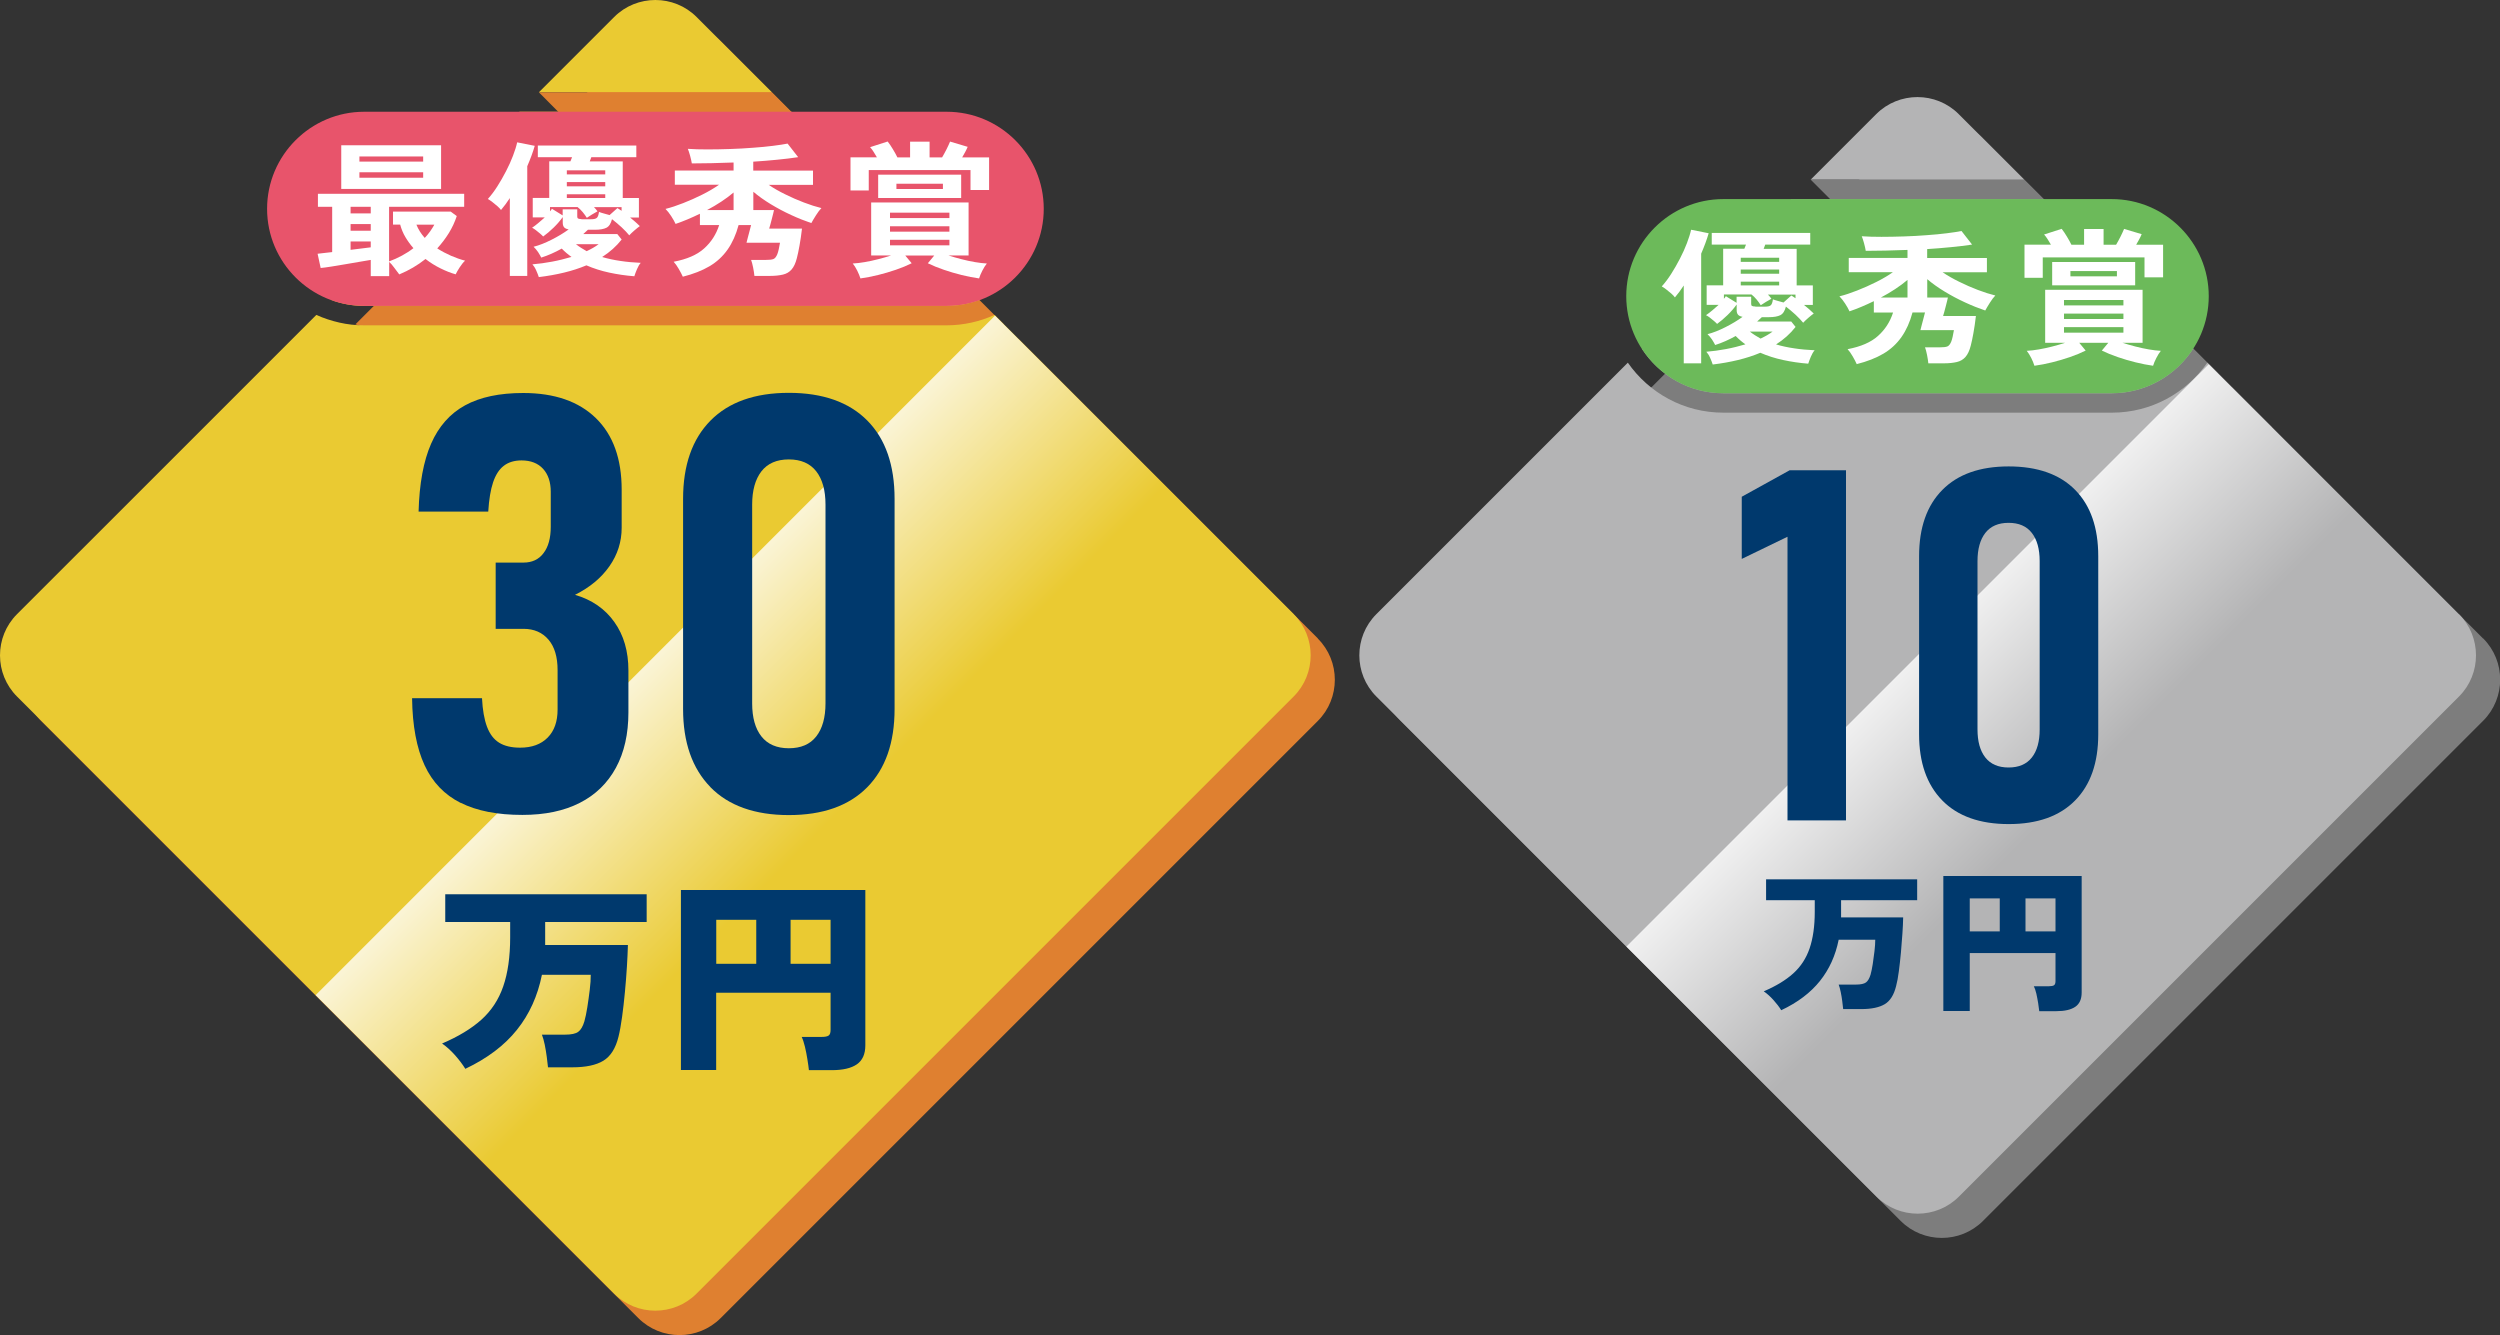
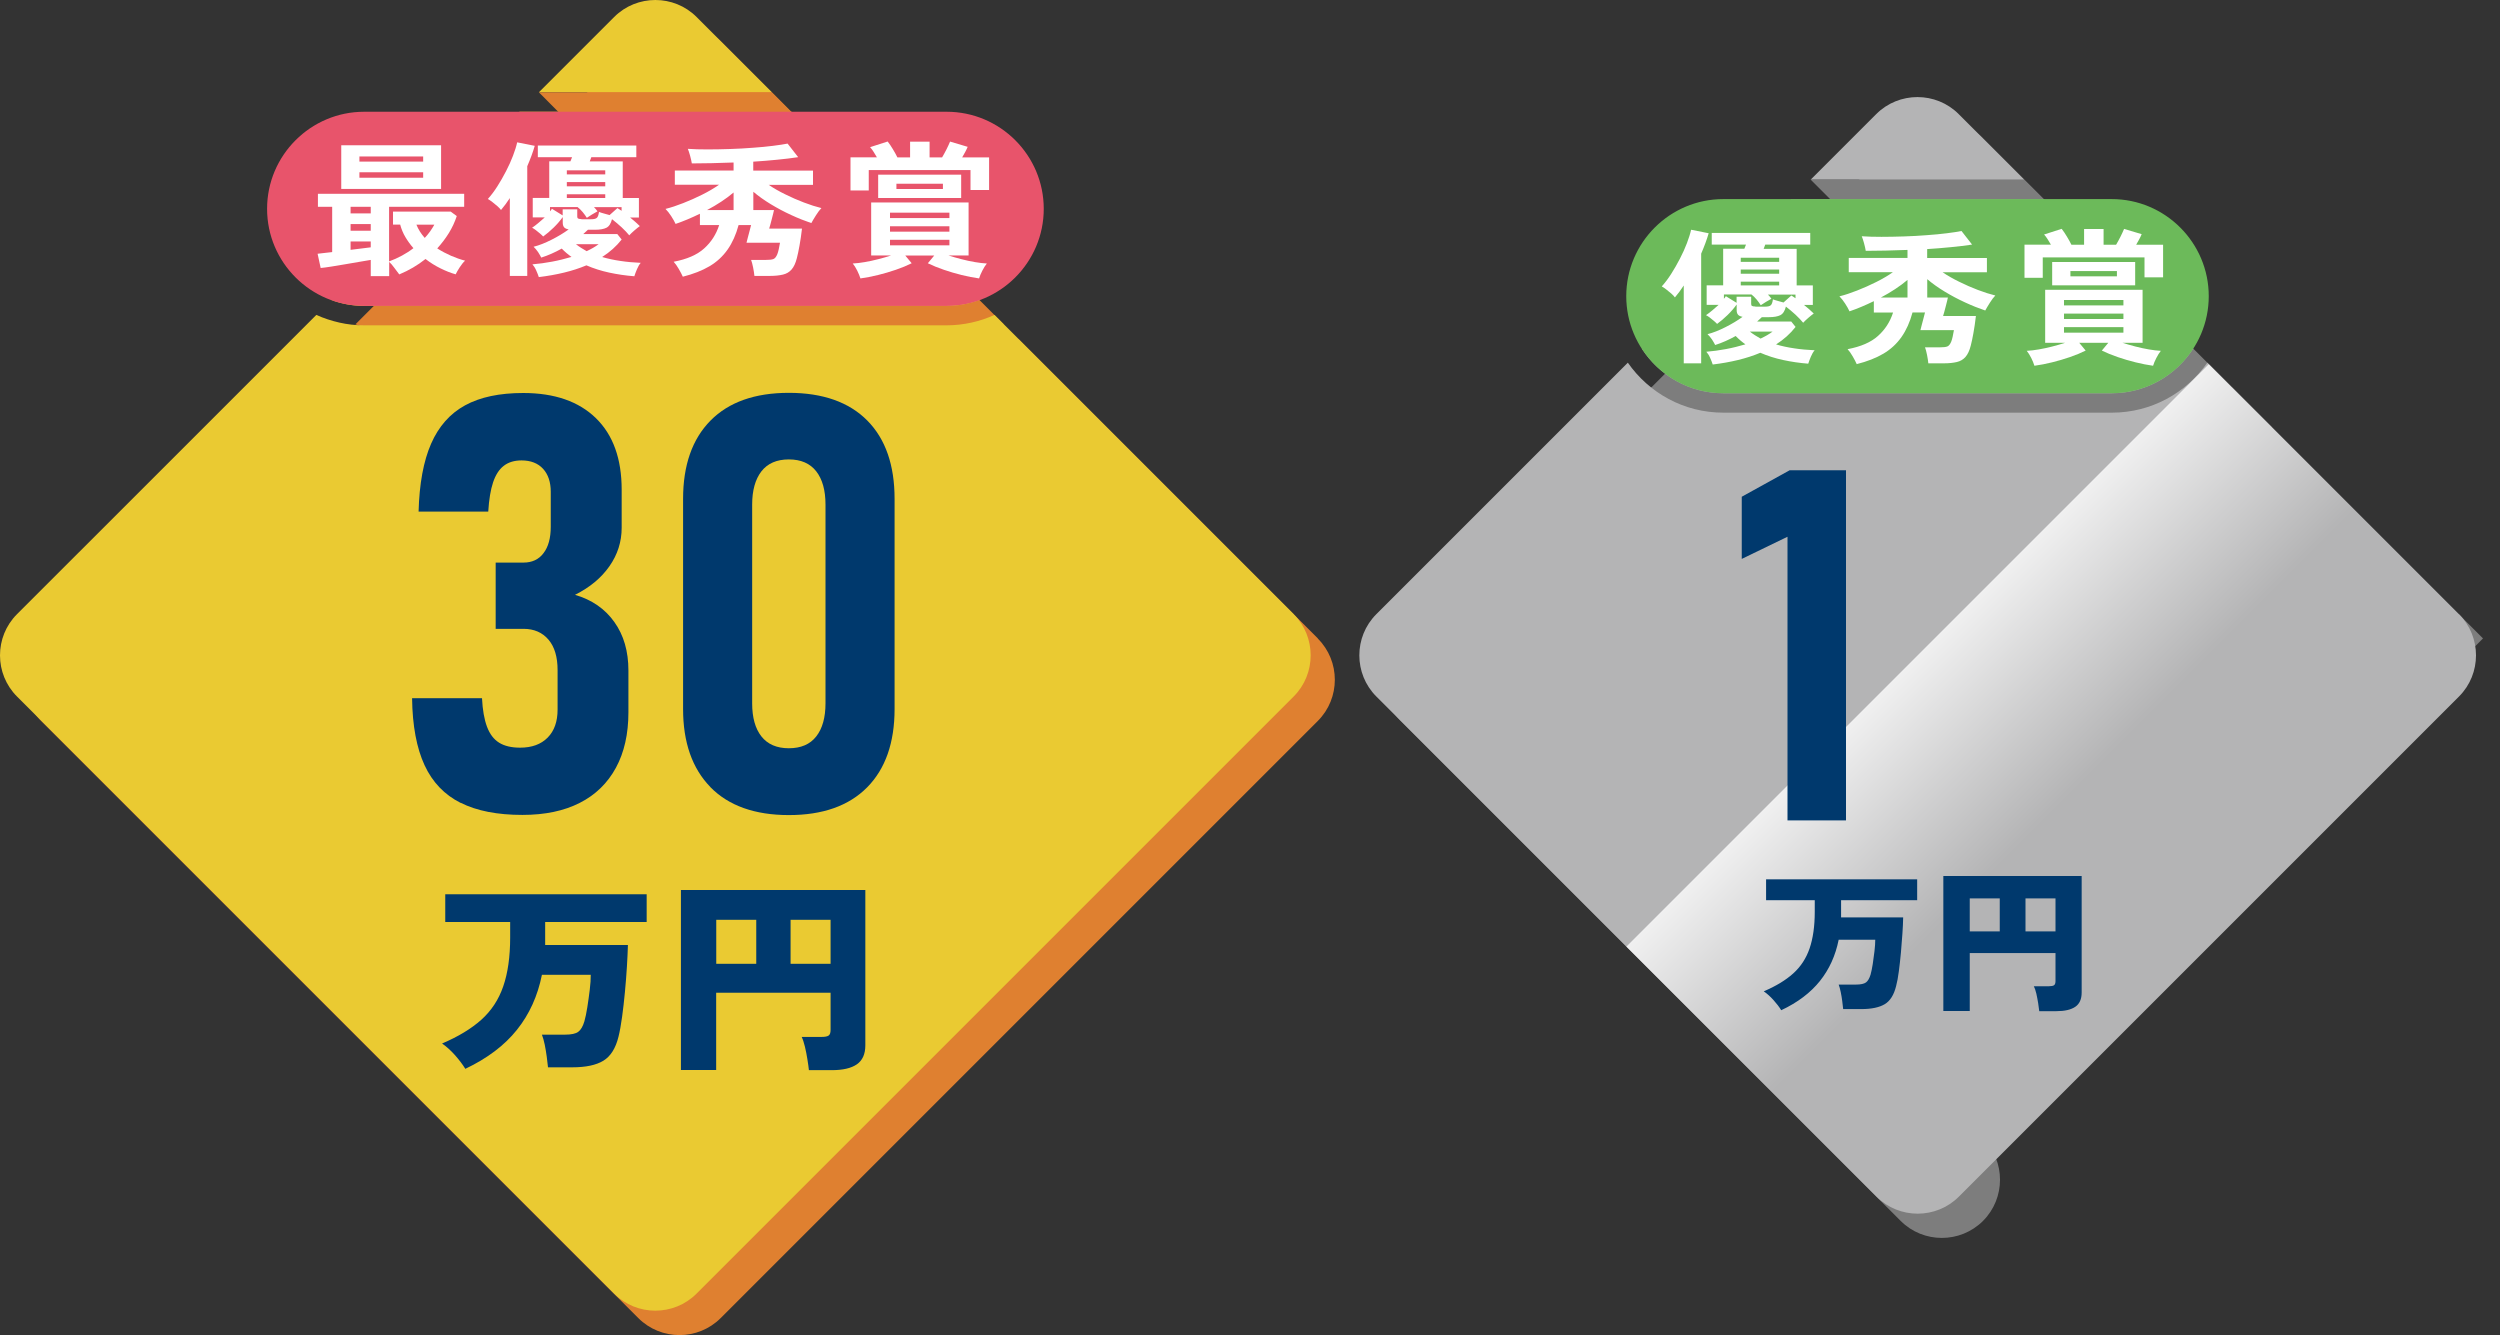
<svg xmlns="http://www.w3.org/2000/svg" xmlns:xlink="http://www.w3.org/1999/xlink" id="_レイヤー_2" viewBox="0 0 300 160.22">
  <rect x="0" y="0" width="300" height="160.22" fill="#333333" stroke="none" />
  <defs>
    <style>.cls-1{fill:#fff;}.cls-2{fill:#00396d;}.cls-3{fill:url(#_名称未設定グラデーション_42-2);}.cls-3,.cls-4{opacity:.8;}.cls-5{fill:#eaca32;}.cls-6{clip-path:url(#clippath-1);}.cls-7{fill:#e8546b;}.cls-8{fill:#7d7d7d;}.cls-9{fill:#df8030;}.cls-4{fill:url(#_名称未設定グラデーション_42);}.cls-10{clip-path:url(#clippath);}.cls-11{fill:none;}.cls-12{fill:#6cba5a;}.cls-13{fill:#b4b4b5;}</style>
    <clipPath id="clippath">
      <path class="cls-11" d="m295.06,73.7l-15.09-15.09-15.09-15.09c-1.26,1.81-2.94,3.31-4.9,4.36-1.96,1.05-4.19,1.64-6.57,1.64h-46.6c-2.38,0-4.61-.59-6.57-1.64s-3.64-2.55-4.9-4.36l-15.09,15.09-15.09,15.09c-1.36,1.36-2.04,3.15-2.04,4.94s.68,3.58,2.04,4.94l30.01,30.01,30.01,30.01c1.36,1.36,3.15,2.04,4.94,2.04s3.58-.68,4.94-2.04l30.01-30.01,30.01-30.01c1.36-1.36,2.04-3.15,2.04-4.94s-.68-3.58-2.04-4.94Z" />
    </clipPath>
    <linearGradient id="_名称未設定グラデーション_42" x1="265.05" y1="113.6" x2="230.1" y2="78.65" gradientUnits="userSpaceOnUse">
      <stop offset=".5" stop-color="#fff" stop-opacity="0" />
      <stop offset="1" stop-color="#fff" />
    </linearGradient>
    <clipPath id="clippath-1">
      <path class="cls-11" d="m155.26,73.7l-17.96-17.96-17.96-17.96c-.88.4-1.8.71-2.76.92s-1.96.33-2.98.33H43.7c-1.03,0-2.02-.11-2.98-.33s-1.88-.52-2.76-.92l-17.96,17.96L2.04,73.7c-1.36,1.36-2.04,3.15-2.04,4.94s.68,3.58,2.04,4.94l35.83,35.83,35.83,35.83c1.36,1.36,3.15,2.04,4.94,2.04s3.58-.68,4.94-2.04l35.83-35.83,35.83-35.83c1.36-1.36,2.04-3.15,2.04-4.94s-.68-3.58-2.04-4.94Z" />
    </clipPath>
    <linearGradient id="_名称未設定グラデーション_42-2" x1="119.42" y1="119.42" x2="78.65" y2="78.65" xlink:href="#_名称未設定グラデーション_42" />
  </defs>
  <g id="_レイヤー_2-2">
    <path class="cls-8" d="m237.95,16.59c-2.72-2.72-7.17-2.72-9.89,0l-34.67,34.67h79.23s-34.68-34.67-34.68-34.67Z" />
-     <path class="cls-8" d="m209.7,50.1h46.6c4.1,0,7.71-2.14,9.79-5.36l-17.94-17.94h-30.29l-17.94,17.94c2.08,3.22,5.68,5.36,9.79,5.36Z" />
-     <path class="cls-8" d="m297.96,76.61l-15.09-15.09-15.09-15.09c-1.26,1.81-2.94,3.31-4.9,4.36-1.96,1.05-4.19,1.64-6.57,1.64h-46.6c-2.38,0-4.61-.59-6.57-1.64-1.96-1.05-3.64-2.55-4.9-4.36l-15.09,15.09-15.09,15.09c-1.36,1.36-2.04,3.15-2.04,4.94s.68,3.58,2.04,4.94l30.01,30.01,30.01,30.01c1.36,1.36,3.15,2.04,4.94,2.04s3.58-.68,4.94-2.04l30.01-30.01,30.01-30.01c1.36-1.36,2.04-3.15,2.04-4.94s-.68-3.58-2.04-4.94Z" />
+     <path class="cls-8" d="m297.96,76.61l-15.09-15.09-15.09-15.09c-1.26,1.81-2.94,3.31-4.9,4.36-1.96,1.05-4.19,1.64-6.57,1.64h-46.6c-2.38,0-4.61-.59-6.57-1.64-1.96-1.05-3.64-2.55-4.9-4.36l-15.09,15.09-15.09,15.09c-1.36,1.36-2.04,3.15-2.04,4.94s.68,3.58,2.04,4.94l30.01,30.01,30.01,30.01c1.36,1.36,3.15,2.04,4.94,2.04s3.58-.68,4.94-2.04c1.36-1.36,2.04-3.15,2.04-4.94s-.68-3.58-2.04-4.94Z" />
    <path class="cls-13" d="m235.04,13.69c-2.72-2.72-7.17-2.72-9.89,0l-7.87,7.87h25.63l-7.87-7.87Z" />
    <path class="cls-13" d="m206.8,47.19h46.6c4.1,0,7.71-2.14,9.79-5.36l-17.94-17.94h-30.29l-17.94,17.94c2.08,3.22,5.68,5.36,9.79,5.36Z" />
    <path class="cls-13" d="m295.06,73.7l-15.09-15.09-15.09-15.09c-1.26,1.81-2.94,3.31-4.9,4.36-1.96,1.05-4.19,1.64-6.57,1.64h-46.6c-2.38,0-4.61-.59-6.57-1.64-1.96-1.05-3.64-2.55-4.9-4.36l-15.09,15.09-15.09,15.09c-1.36,1.36-2.04,3.15-2.04,4.94s.68,3.58,2.04,4.94l30.01,30.01,30.01,30.01c1.36,1.36,3.15,2.04,4.94,2.04s3.58-.68,4.94-2.04l30.01-30.01,30.01-30.01c1.36-1.36,2.04-3.15,2.04-4.94s-.68-3.58-2.04-4.94Z" />
    <g class="cls-10">
      <path class="cls-4" d="m195.15,113.6l30.01,30.01c1.36,1.36,3.15,2.04,4.94,2.04s3.58-.68,4.94-2.04l30.01-30.01,30.01-30.01c1.36-1.36,2.04-3.15,2.04-4.94s-.68-3.58-2.04-4.94l-15.09-15.09-14.92-14.91-69.9,69.9h0Z" />
    </g>
    <polygon class="cls-8" points="217.28 21.56 219.61 23.89 245.24 23.89 242.91 21.56 217.28 21.56" />
    <path class="cls-2" d="m221.52,98.45h-7.02v-34.04l-5.49,2.66v-7.46l5.75-3.18h6.76v42.02Z" />
-     <path class="cls-2" d="m233.06,96.04c-1.85-1.9-2.77-4.54-2.77-7.93v-21.36c0-3.43.93-6.08,2.79-7.96,1.86-1.88,4.51-2.82,7.96-2.82s6.13.94,7.98,2.82c1.85,1.88,2.77,4.53,2.77,7.96v21.36c0,3.43-.93,6.08-2.79,7.96-1.86,1.88-4.51,2.82-7.96,2.82s-6.13-.95-7.98-2.85Zm10.76-5.14c.63-.8.94-1.92.94-3.37v-20.2c0-1.44-.31-2.57-.94-3.38-.63-.81-1.56-1.21-2.79-1.21s-2.16.4-2.79,1.21c-.63.81-.94,1.94-.94,3.38v20.2c0,1.44.31,2.57.94,3.37.63.8,1.56,1.2,2.79,1.2s2.16-.4,2.79-1.2Z" />
    <path class="cls-2" d="m213.75,121.23c-.24-.39-.55-.8-.93-1.22s-.76-.77-1.17-1.05c1.45-.62,2.63-1.33,3.53-2.14.9-.81,1.56-1.81,1.97-3.01.41-1.2.62-2.66.62-4.4v-1.39h-5.84v-2.5h18.13v2.5h-9.13v2.07h7.45c-.01.56-.04,1.2-.09,1.94-.05.74-.11,1.5-.18,2.29-.07.79-.16,1.53-.25,2.24-.09.7-.2,1.3-.33,1.78-.26,1.05-.71,1.77-1.36,2.16s-1.59.59-2.81.59h-2.18c-.03-.27-.07-.59-.11-.95s-.11-.72-.18-1.08c-.07-.36-.16-.66-.25-.91h2.06c.58,0,.99-.09,1.22-.26.23-.17.41-.49.55-.94.09-.33.18-.76.26-1.27s.15-1.03.21-1.56.09-.98.09-1.35h-4.39c-.38,1.9-1.13,3.55-2.25,4.95-1.12,1.4-2.66,2.57-4.63,3.5Z" />
    <path class="cls-2" d="m244.71,121.35c-.03-.26-.07-.58-.13-.97-.06-.39-.14-.77-.22-1.15-.09-.38-.19-.67-.3-.88h1.79c.3,0,.51-.04.63-.12.12-.08.18-.25.18-.51v-3.35h-10.29v6.95h-3.17v-16.2h16.6v13.98c0,.79-.25,1.36-.76,1.71-.51.35-1.26.53-2.27.53h-2.06Zm-8.34-9.58h3.6v-3.96h-3.6v3.96Zm6.69,0h3.6v-3.96h-3.6v3.96Z" />
    <path class="cls-12" d="m253.4,23.89h-46.6c-6.42,0-11.65,5.23-11.65,11.65s5.23,11.65,11.65,11.65h46.6c6.42,0,11.65-5.23,11.65-11.65s-5.23-11.65-11.65-11.65Z" />
    <path class="cls-1" d="m202.05,43.61v-9.35c-.17.26-.34.51-.52.75-.18.24-.36.47-.54.68-.09-.13-.23-.28-.42-.45-.19-.17-.39-.33-.61-.5-.21-.16-.39-.29-.55-.37.38-.42.76-.92,1.13-1.5.37-.58.72-1.19,1.05-1.83.33-.63.61-1.26.84-1.86.23-.61.4-1.14.5-1.61l2.11.42c-.22.76-.52,1.57-.9,2.45v13.16h-2.1Zm3.48.14c-.08-.24-.18-.52-.32-.82-.13-.3-.29-.54-.45-.72.76-.06,1.54-.17,2.35-.32s1.59-.35,2.34-.57c-.4-.28-.79-.61-1.17-1-.4.22-.8.43-1.22.61-.42.19-.83.34-1.24.47-.08-.17-.21-.39-.38-.66-.18-.26-.36-.47-.54-.64.68-.17,1.4-.46,2.17-.85.77-.39,1.45-.8,2.04-1.23-.26-.05-.44-.13-.55-.26-.11-.13-.16-.31-.16-.56v-.66c-.3.42-.66.84-1.09,1.26s-.85.77-1.26,1.07c-.08-.09-.2-.21-.38-.36-.17-.15-.35-.28-.52-.42-.17-.13-.32-.22-.43-.27.24-.16.5-.36.76-.58.26-.22.52-.44.76-.66h-1.44v-2.34h1.98v-4.39h2.54c.03-.08.06-.17.1-.25s.07-.17.1-.25h-4.11v-1.4h11.82v1.4h-5.4l-.19.51h3.96v4.39h1.94v2.34h-1.06c.22.17.43.35.62.52.2.17.38.34.55.51-.17.12-.38.29-.65.52-.27.23-.47.43-.62.59-.23-.29-.54-.61-.92-.97-.39-.35-.77-.68-1.15-.97-.13.52-.35.87-.67,1.03-.32.16-.78.24-1.37.24h-.85c-.09.08-.18.17-.27.25-.09.09-.19.18-.29.27h4.09l.52.65c-.64.82-1.42,1.51-2.34,2.1.68.2,1.41.36,2.18.47.77.12,1.59.19,2.45.23-.17.19-.32.45-.46.78s-.24.61-.31.83c-1.04-.08-2.04-.23-3.02-.44-.97-.21-1.88-.5-2.73-.87-.83.35-1.73.64-2.68.87-.95.23-1.96.41-3.03.54Zm5.11-6.95h1.13c.35,0,.58-.05.71-.16.13-.1.22-.34.27-.72.14.06.34.12.59.19.25.07.48.13.68.19l.94-.84c.09.05.17.1.25.16.08.06.16.12.25.17v-.44h-3.31c.08.08.15.17.23.25.08.09.14.17.19.25-.18.09-.4.22-.66.38-.26.16-.47.3-.62.4-.13-.21-.29-.44-.49-.68s-.41-.45-.62-.61h-3.31v.51c.1-.11.18-.21.23-.31l1.29.8v-.73h1.75v.86c0,.12.03.2.1.24s.2.07.4.07Zm-1.75-5.38h4.61v-.49h-4.61v.49Zm0,1.43h4.61v-.51h-4.61v.51Zm0,1.4h4.61v-.45h-4.61v.45Zm2.38,6.38c.27-.13.53-.26.77-.4s.47-.29.67-.44h-2.73c.19.15.4.3.62.44s.44.27.67.4Z" />
    <path class="cls-1" d="m222.81,43.7c-.12-.27-.28-.58-.49-.94-.21-.36-.41-.65-.61-.86,1.59-.3,2.81-.83,3.65-1.59.85-.76,1.45-1.69,1.81-2.81h-2.31v-1.36c-1.03.5-2,.91-2.92,1.22-.13-.28-.3-.59-.53-.94s-.45-.63-.68-.86c.65-.16,1.37-.4,2.13-.7.77-.3,1.53-.64,2.29-1.02.76-.38,1.42-.77,2-1.18h-5.3v-1.71h7.05v-.96c-.9.03-1.77.06-2.63.08-.86.02-1.65.03-2.38.03-.04-.26-.11-.56-.21-.93-.1-.36-.19-.63-.27-.82.7.05,1.5.07,2.37.07s1.78-.02,2.72-.05c.94-.03,1.84-.08,2.72-.15.88-.06,1.68-.14,2.4-.23.72-.09,1.31-.18,1.76-.27l1.27,1.63c-.78.12-1.63.22-2.55.31-.92.09-1.86.17-2.84.23v1.07h7.17v1.71h-5.32c.59.4,1.25.78,1.99,1.14.74.37,1.48.69,2.24.98.76.29,1.45.51,2.1.67-.21.21-.42.5-.65.86-.23.36-.42.68-.56.94-.77-.26-1.58-.58-2.42-.97-.85-.39-1.66-.82-2.45-1.3-.79-.48-1.48-.97-2.09-1.49v2.2h2.48c-.01.08-.05.22-.1.43s-.11.43-.17.67-.12.47-.18.68c-.06.21-.1.36-.13.44h3.94c-.09.77-.19,1.45-.3,2.05-.11.6-.21,1.1-.32,1.51-.15.59-.36,1.04-.63,1.35s-.61.51-1.03.61c-.42.1-.94.16-1.57.16h-1.86c-.03-.29-.08-.64-.16-1.03s-.16-.69-.24-.89h1.77c.41,0,.71-.03.9-.1s.35-.27.48-.59c.06-.16.12-.36.17-.59s.1-.49.15-.78h-4.02c.03-.11.08-.3.15-.59s.15-.58.23-.87.13-.52.17-.66h-1.5c-.31,1.15-.75,2.13-1.32,2.94-.57.81-1.29,1.48-2.17,2-.88.52-1.95.94-3.22,1.26Zm2.9-8h3.19v-2.11c-.44.37-.93.74-1.48,1.1-.55.36-1.12.7-1.71,1.01Z" />
    <path class="cls-1" d="m242.94,33.33v-3.97h3.17c-.13-.22-.26-.44-.4-.66-.14-.22-.28-.41-.42-.56l2.11-.68c.2.26.42.57.63.93.22.36.4.69.54.98h1.52v-1.89h2.34v1.89h1.5c.18-.3.35-.62.52-.95.17-.33.31-.65.44-.95l2.11.63c-.08.19-.17.39-.29.61-.12.22-.24.44-.37.66h3.23v3.91h-2.23v-2.39h-12.21v2.45h-2.21Zm1.19,10.56c-.08-.27-.21-.58-.38-.93-.18-.35-.36-.64-.54-.86.44-.02.92-.08,1.45-.17s1.07-.21,1.62-.35c.55-.14,1.06-.29,1.52-.44h-2.38v-6.36h11.69v6.36h-2.4c.47.15.98.3,1.53.44.54.14,1.09.26,1.62.35s1.02.15,1.44.17c-.18.22-.36.51-.54.86-.18.35-.31.66-.39.93-.67-.09-1.36-.23-2.1-.41-.73-.18-1.44-.39-2.14-.63-.7-.24-1.34-.5-1.91-.78l.77-.93h-3.48l.77.93c-.56.28-1.19.54-1.89.78-.7.24-1.41.45-2.14.63s-1.44.32-2.11.41Zm2.13-9.65v-2.8h9.96v2.8h-9.96Zm1.42,2.41h7.13v-.65h-7.13v.65Zm0,1.63h7.13v-.65h-7.13v.65Zm0,1.64h7.13v-.66h-7.13v.66Zm.77-6.76h5.58v-.63h-5.58v.63Z" />
    <path class="cls-9" d="m46.6,39.63c-1.39,0-2.72-.26-3.95-.71l22.59-22.59h32.62l22.59,22.59c-1.24.45-2.56.71-3.95.71H46.6Zm48.93-25.63l-9.04-9.04c-2.72-2.72-7.17-2.72-9.89,0l-9.04,9.04h27.96Zm62.63,62.63l-17.96-17.96-17.96-17.96c-.88.4-1.8.71-2.76.92s-1.96.33-2.98.33H46.6c-1.03,0-2.02-.11-2.98-.33s-1.88-.52-2.76-.92l-17.96,17.96-17.96,17.96c-1.36,1.36-2.04,3.15-2.04,4.94s.68,3.58,2.04,4.94l35.83,35.83,35.83,35.83c1.36,1.36,3.15,2.04,4.94,2.04s3.58-.68,4.94-2.04l35.83-35.83,35.83-35.83c1.36-1.36,2.04-3.15,2.04-4.94s-.68-3.58-2.04-4.94Z" />
    <path class="cls-5" d="m43.7,36.71c-1.39,0-2.72-.26-3.95-.71l22.59-22.59h32.62l22.59,22.59c-1.24.45-2.56.71-3.95.71H43.7Zm48.93-25.63l-9.04-9.04c-2.72-2.72-7.17-2.72-9.89,0l-9.04,9.04h27.96Zm62.63,62.63l-17.96-17.96-17.96-17.96c-.88.4-1.8.71-2.76.92s-1.96.33-2.98.33H43.7c-1.03,0-2.02-.11-2.98-.33s-1.88-.52-2.76-.92l-17.96,17.96L2.04,73.7c-1.36,1.36-2.04,3.15-2.04,4.94s.68,3.58,2.04,4.94l35.83,35.83,35.83,35.83c1.36,1.36,3.15,2.04,4.94,2.04s3.58-.68,4.94-2.04l35.83-35.83,35.83-35.83c1.36-1.36,2.04-3.15,2.04-4.94s-.68-3.58-2.04-4.94Z" />
    <polygon class="cls-9" points="64.67 11.08 67.57 14 95.53 14 92.63 11.08 64.67 11.08" />
    <g class="cls-6">
-       <path class="cls-3" d="m73.7,155.26c1.36,1.36,3.15,2.04,4.94,2.04s3.58-.68,4.94-2.04l35.83-35.83,35.83-35.83c1.36-1.36,2.04-3.15,2.04-4.94s-.68-3.58-2.04-4.94l-17.96-17.96-17.88-17.88L37.87,119.42l35.83,35.83Z" />
-     </g>
+       </g>
    <path class="cls-7" d="m113.6,13.41H43.7c-6.42,0-11.65,5.23-11.65,11.65s5.23,11.65,11.65,11.65h69.9c6.42,0,11.65-5.23,11.65-11.65s-5.23-11.65-11.65-11.65Z" />
    <path class="cls-1" d="m44.49,33.16v-1.97c-.4.07-.87.15-1.42.24-.55.09-1.12.19-1.69.29s-1.12.19-1.63.27-.94.14-1.27.17l-.37-1.71c.22-.02.48-.05.78-.09.3-.04.62-.07.97-.11v-5.43h-1.71v-1.56h17.55v1.56h-9.01v6.55c.54-.2,1.05-.43,1.55-.7.49-.27.95-.56,1.37-.89-.36-.41-.68-.85-.96-1.32-.28-.47-.49-.98-.63-1.51h-.86v-1.56h6.92l.73.54c-.23.71-.55,1.39-.95,2.04s-.87,1.26-1.39,1.84c.53.34,1.08.63,1.65.88.58.25,1.14.45,1.69.59-.21.19-.42.45-.64.79-.22.34-.39.63-.49.85-.58-.16-1.18-.4-1.81-.71s-1.23-.68-1.81-1.13c-.95.76-2,1.37-3.15,1.85-.18-.23-.38-.5-.6-.8-.22-.3-.42-.54-.61-.7v1.71h-2.19Zm-3.54-10.49v-5.24h11.98v5.24h-11.98Zm1.12,2.94h2.42v-.79h-2.42v.79Zm0,2.08h2.42v-.8h-2.42v.8Zm0,2.29c.45-.06.88-.11,1.3-.16.42-.05.79-.09,1.12-.14v-.7h-2.42v1Zm1.06-10.59h7.65v-.61h-7.65v.61Zm0,1.94h7.65v-.66h-7.65v.66Zm7.84,7.22c.24-.26.46-.52.65-.79.19-.27.36-.54.5-.8h-2.15c.23.57.56,1.1,1,1.59Z" />
    <path class="cls-1" d="m61.18,33.12v-9.35c-.17.26-.34.51-.52.75-.18.24-.36.47-.54.68-.09-.13-.23-.28-.42-.45-.19-.17-.39-.33-.61-.5-.21-.16-.39-.29-.55-.37.38-.42.76-.92,1.13-1.5.37-.58.72-1.19,1.05-1.83.33-.63.61-1.26.84-1.86.23-.61.4-1.14.5-1.61l2.11.42c-.22.76-.52,1.57-.9,2.45v13.16h-2.1Zm3.48.14c-.08-.24-.18-.52-.32-.82-.13-.3-.29-.54-.45-.72.76-.06,1.54-.17,2.35-.32s1.59-.35,2.34-.57c-.4-.28-.79-.61-1.17-1-.4.22-.8.43-1.22.61-.42.19-.83.34-1.24.47-.08-.17-.21-.39-.38-.66-.18-.26-.36-.47-.54-.64.68-.17,1.4-.46,2.17-.85.77-.39,1.45-.8,2.04-1.23-.26-.05-.44-.13-.55-.26-.11-.13-.16-.31-.16-.56v-.66c-.3.42-.66.84-1.09,1.26s-.85.77-1.26,1.07c-.08-.09-.2-.21-.38-.36-.17-.15-.35-.28-.52-.42-.17-.13-.32-.22-.43-.27.24-.16.5-.36.76-.58.26-.22.52-.44.76-.66h-1.44v-2.34h1.98v-4.39h2.54c.03-.08.06-.17.1-.25s.07-.17.1-.25h-4.11v-1.4h11.82v1.4h-5.4l-.19.51h3.96v4.39h1.94v2.34h-1.06c.22.17.43.35.62.52.2.17.38.34.55.51-.17.12-.38.29-.65.52-.27.23-.47.43-.62.59-.23-.29-.54-.61-.92-.97-.39-.35-.77-.68-1.15-.97-.13.52-.35.87-.67,1.03-.32.16-.78.24-1.37.24h-.85c-.09.08-.18.17-.27.25-.09.09-.19.18-.29.27h4.09l.52.65c-.64.82-1.42,1.51-2.34,2.1.68.2,1.41.36,2.18.47.77.12,1.59.19,2.45.23-.17.19-.32.45-.46.78s-.24.61-.31.83c-1.04-.08-2.04-.23-3.02-.44-.97-.21-1.88-.5-2.73-.87-.83.35-1.73.64-2.68.87-.95.23-1.96.41-3.03.54Zm5.11-6.95h1.13c.35,0,.58-.05.71-.16.13-.1.22-.34.27-.72.14.06.34.12.59.19.25.07.48.13.68.19l.94-.84c.09.05.17.1.25.16.08.06.16.12.25.17v-.44h-3.31c.08.08.15.17.23.25.08.09.14.17.19.25-.18.09-.4.22-.66.38-.26.16-.47.3-.62.4-.13-.21-.29-.44-.49-.68s-.41-.45-.62-.61h-3.31v.51c.1-.11.18-.21.23-.31l1.29.8v-.73h1.75v.86c0,.12.03.2.1.24s.2.07.4.07Zm-1.75-5.38h4.61v-.49h-4.61v.49Zm0,1.43h4.61v-.51h-4.61v.51Zm0,1.4h4.61v-.45h-4.61v.45Zm2.38,6.38c.27-.13.53-.26.77-.4s.47-.29.67-.44h-2.73c.19.15.4.3.62.44s.44.27.67.4Z" />
    <path class="cls-1" d="m81.94,33.21c-.12-.27-.28-.58-.49-.94-.21-.36-.41-.65-.61-.86,1.59-.3,2.81-.83,3.65-1.59.85-.76,1.45-1.69,1.81-2.81h-2.31v-1.36c-1.03.5-2,.91-2.92,1.22-.13-.28-.3-.59-.53-.94s-.45-.63-.68-.86c.65-.16,1.37-.4,2.13-.7.77-.3,1.53-.64,2.29-1.02.76-.38,1.42-.77,2-1.18h-5.3v-1.71h7.05v-.96c-.9.03-1.77.06-2.63.08-.86.02-1.65.03-2.38.03-.04-.26-.11-.56-.21-.93-.1-.36-.19-.63-.27-.82.7.05,1.5.07,2.37.07s1.78-.02,2.72-.05c.94-.03,1.84-.08,2.72-.15.88-.06,1.68-.14,2.4-.23.72-.09,1.31-.18,1.76-.27l1.27,1.63c-.78.12-1.63.22-2.55.31-.92.09-1.86.17-2.84.23v1.07h7.17v1.71h-5.32c.59.4,1.25.78,1.99,1.14.74.37,1.48.69,2.24.98.76.29,1.45.51,2.1.67-.21.21-.42.5-.65.86-.23.36-.42.68-.56.94-.77-.26-1.58-.58-2.42-.97-.85-.39-1.66-.82-2.45-1.3-.79-.48-1.48-.97-2.09-1.49v2.2h2.48c-.01.08-.05.22-.1.43s-.11.43-.17.67-.12.47-.18.68c-.06.21-.1.36-.13.44h3.94c-.09.77-.19,1.45-.3,2.05-.11.6-.21,1.1-.32,1.51-.15.59-.36,1.04-.63,1.35s-.61.51-1.03.61c-.42.1-.94.16-1.57.16h-1.86c-.03-.29-.08-.64-.16-1.03s-.16-.69-.24-.89h1.77c.41,0,.71-.03.9-.1s.35-.27.48-.59c.06-.16.12-.36.17-.59s.1-.49.15-.78h-4.02c.03-.11.08-.3.15-.59s.15-.58.23-.87.13-.52.17-.66h-1.5c-.31,1.15-.75,2.13-1.32,2.94-.57.81-1.29,1.48-2.17,2-.88.52-1.95.94-3.22,1.26Zm2.9-8h3.19v-2.11c-.44.37-.93.74-1.48,1.1-.55.36-1.12.7-1.71,1.01Z" />
    <path class="cls-1" d="m102.06,22.85v-3.97h3.17c-.13-.22-.26-.44-.4-.66-.14-.22-.28-.41-.42-.56l2.11-.68c.2.26.42.57.63.93.22.36.4.69.54.98h1.52v-1.89h2.34v1.89h1.5c.18-.3.35-.62.52-.95.17-.33.31-.65.44-.95l2.11.63c-.08.19-.17.39-.29.61-.12.22-.24.44-.37.66h3.23v3.91h-2.23v-2.39h-12.21v2.45h-2.21Zm1.19,10.56c-.08-.27-.21-.58-.38-.93-.18-.35-.36-.64-.54-.86.44-.02.92-.08,1.45-.17s1.07-.21,1.62-.35c.55-.14,1.06-.29,1.52-.44h-2.38v-6.36h11.69v6.36h-2.4c.47.15.98.3,1.53.44.54.14,1.09.26,1.62.35s1.02.15,1.44.17c-.18.22-.36.51-.54.86-.18.35-.31.66-.39.93-.67-.09-1.36-.23-2.1-.41-.73-.18-1.44-.39-2.14-.63-.7-.24-1.34-.5-1.91-.78l.77-.93h-3.48l.77.93c-.56.28-1.19.54-1.89.78-.7.24-1.41.45-2.14.63s-1.44.32-2.11.41Zm2.13-9.65v-2.8h9.96v2.8h-9.96Zm1.42,2.41h7.13v-.65h-7.13v.65Zm0,1.63h7.13v-.65h-7.13v.65Zm0,1.64h7.13v-.66h-7.13v.66Zm.77-6.76h5.58v-.63h-5.58v.63Z" />
    <path class="cls-2" d="m55.28,96.35c-1.93-.97-3.38-2.47-4.33-4.52-.95-2.05-1.46-4.73-1.5-8.05h8.39c.07,1.41.27,2.55.6,3.43.33.88.81,1.51,1.45,1.91.64.4,1.48.6,2.52.6,1.41,0,2.51-.4,3.31-1.21s1.19-1.93,1.19-3.36v-4.74c0-1.57-.36-2.79-1.09-3.65-.73-.86-1.73-1.3-3-1.3h-3.34v-7.95h3.34c1.02,0,1.83-.37,2.4-1.13.58-.75.87-1.81.87-3.17v-4.2c0-1.16-.31-2.08-.92-2.75-.61-.67-1.48-1.01-2.59-1.01-.86,0-1.58.22-2.13.65-.56.43-.98,1.09-1.28,1.98-.3.89-.49,2.06-.58,3.51h-8.36c.09-3.34.59-6.06,1.5-8.14.91-2.08,2.27-3.62,4.08-4.61,1.81-.99,4.13-1.48,6.98-1.48,3.75,0,6.66,1.01,8.72,3.02,2.06,2.01,3.09,4.87,3.09,8.58v4.57c0,1.68-.49,3.22-1.47,4.62-.98,1.4-2.35,2.54-4.13,3.43,2.02.59,3.6,1.68,4.72,3.26,1.13,1.58,1.69,3.52,1.69,5.82v5.02c0,2.59-.5,4.81-1.5,6.65-1,1.84-2.44,3.25-4.33,4.21-1.89.97-4.19,1.45-6.89,1.45-3,0-5.47-.48-7.4-1.45Z" />
    <path class="cls-2" d="m85.24,94.44c-2.18-2.24-3.27-5.36-3.27-9.36v-25.21c0-4.05,1.1-7.18,3.29-9.4s5.33-3.33,9.4-3.33,7.23,1.11,9.42,3.33,3.27,5.35,3.27,9.4v25.21c0,4.05-1.1,7.18-3.29,9.4-2.2,2.22-5.33,3.33-9.4,3.33s-7.23-1.12-9.42-3.36Zm12.71-6.07c.74-.94,1.11-2.27,1.11-3.97v-23.85c0-1.71-.37-3.04-1.11-3.99-.74-.95-1.84-1.43-3.29-1.43s-2.55.48-3.29,1.43c-.74.96-1.11,2.29-1.11,3.99v23.85c0,1.71.37,3.03,1.11,3.97.74.94,1.84,1.42,3.29,1.42s2.55-.47,3.29-1.42Z" />
    <path class="cls-2" d="m55.84,128.26c-.33-.53-.74-1.07-1.23-1.63-.5-.56-1.02-1.03-1.56-1.41,1.93-.82,3.5-1.77,4.71-2.85,1.2-1.08,2.08-2.41,2.63-4.01.55-1.59.83-3.55.83-5.87v-1.85h-7.79v-3.33h24.17v3.33h-12.18v2.76h9.93c-.02.74-.06,1.6-.12,2.59-.06.99-.14,2.01-.24,3.06-.1,1.05-.21,2.05-.34,2.98-.13.94-.27,1.73-.43,2.37-.34,1.4-.95,2.36-1.82,2.89-.87.53-2.12.79-3.74.79h-2.9c-.04-.36-.09-.79-.15-1.27-.06-.48-.15-.97-.24-1.44-.1-.48-.21-.88-.34-1.21h2.74c.78,0,1.32-.11,1.63-.35.31-.23.55-.65.73-1.26.13-.44.24-1.01.35-1.69.11-.68.2-1.38.29-2.08s.12-1.31.12-1.8h-5.86c-.51,2.53-1.5,4.73-3,6.6-1.49,1.87-3.55,3.42-6.17,4.67Z" />
    <path class="cls-2" d="m97.07,128.43c-.04-.35-.09-.78-.18-1.3-.08-.52-.18-1.03-.3-1.53-.12-.5-.25-.89-.39-1.17h2.39c.4,0,.68-.05.84-.16s.24-.33.24-.68v-4.46h-13.73v9.27h-4.23v-21.6h22.13v18.64c0,1.05-.34,1.81-1.02,2.28-.68.47-1.69.7-3.02.7h-2.74Zm-11.12-12.77h4.8v-5.28h-4.8v5.28Zm8.92,0h4.8v-5.28h-4.8v5.28Z" />
  </g>
</svg>